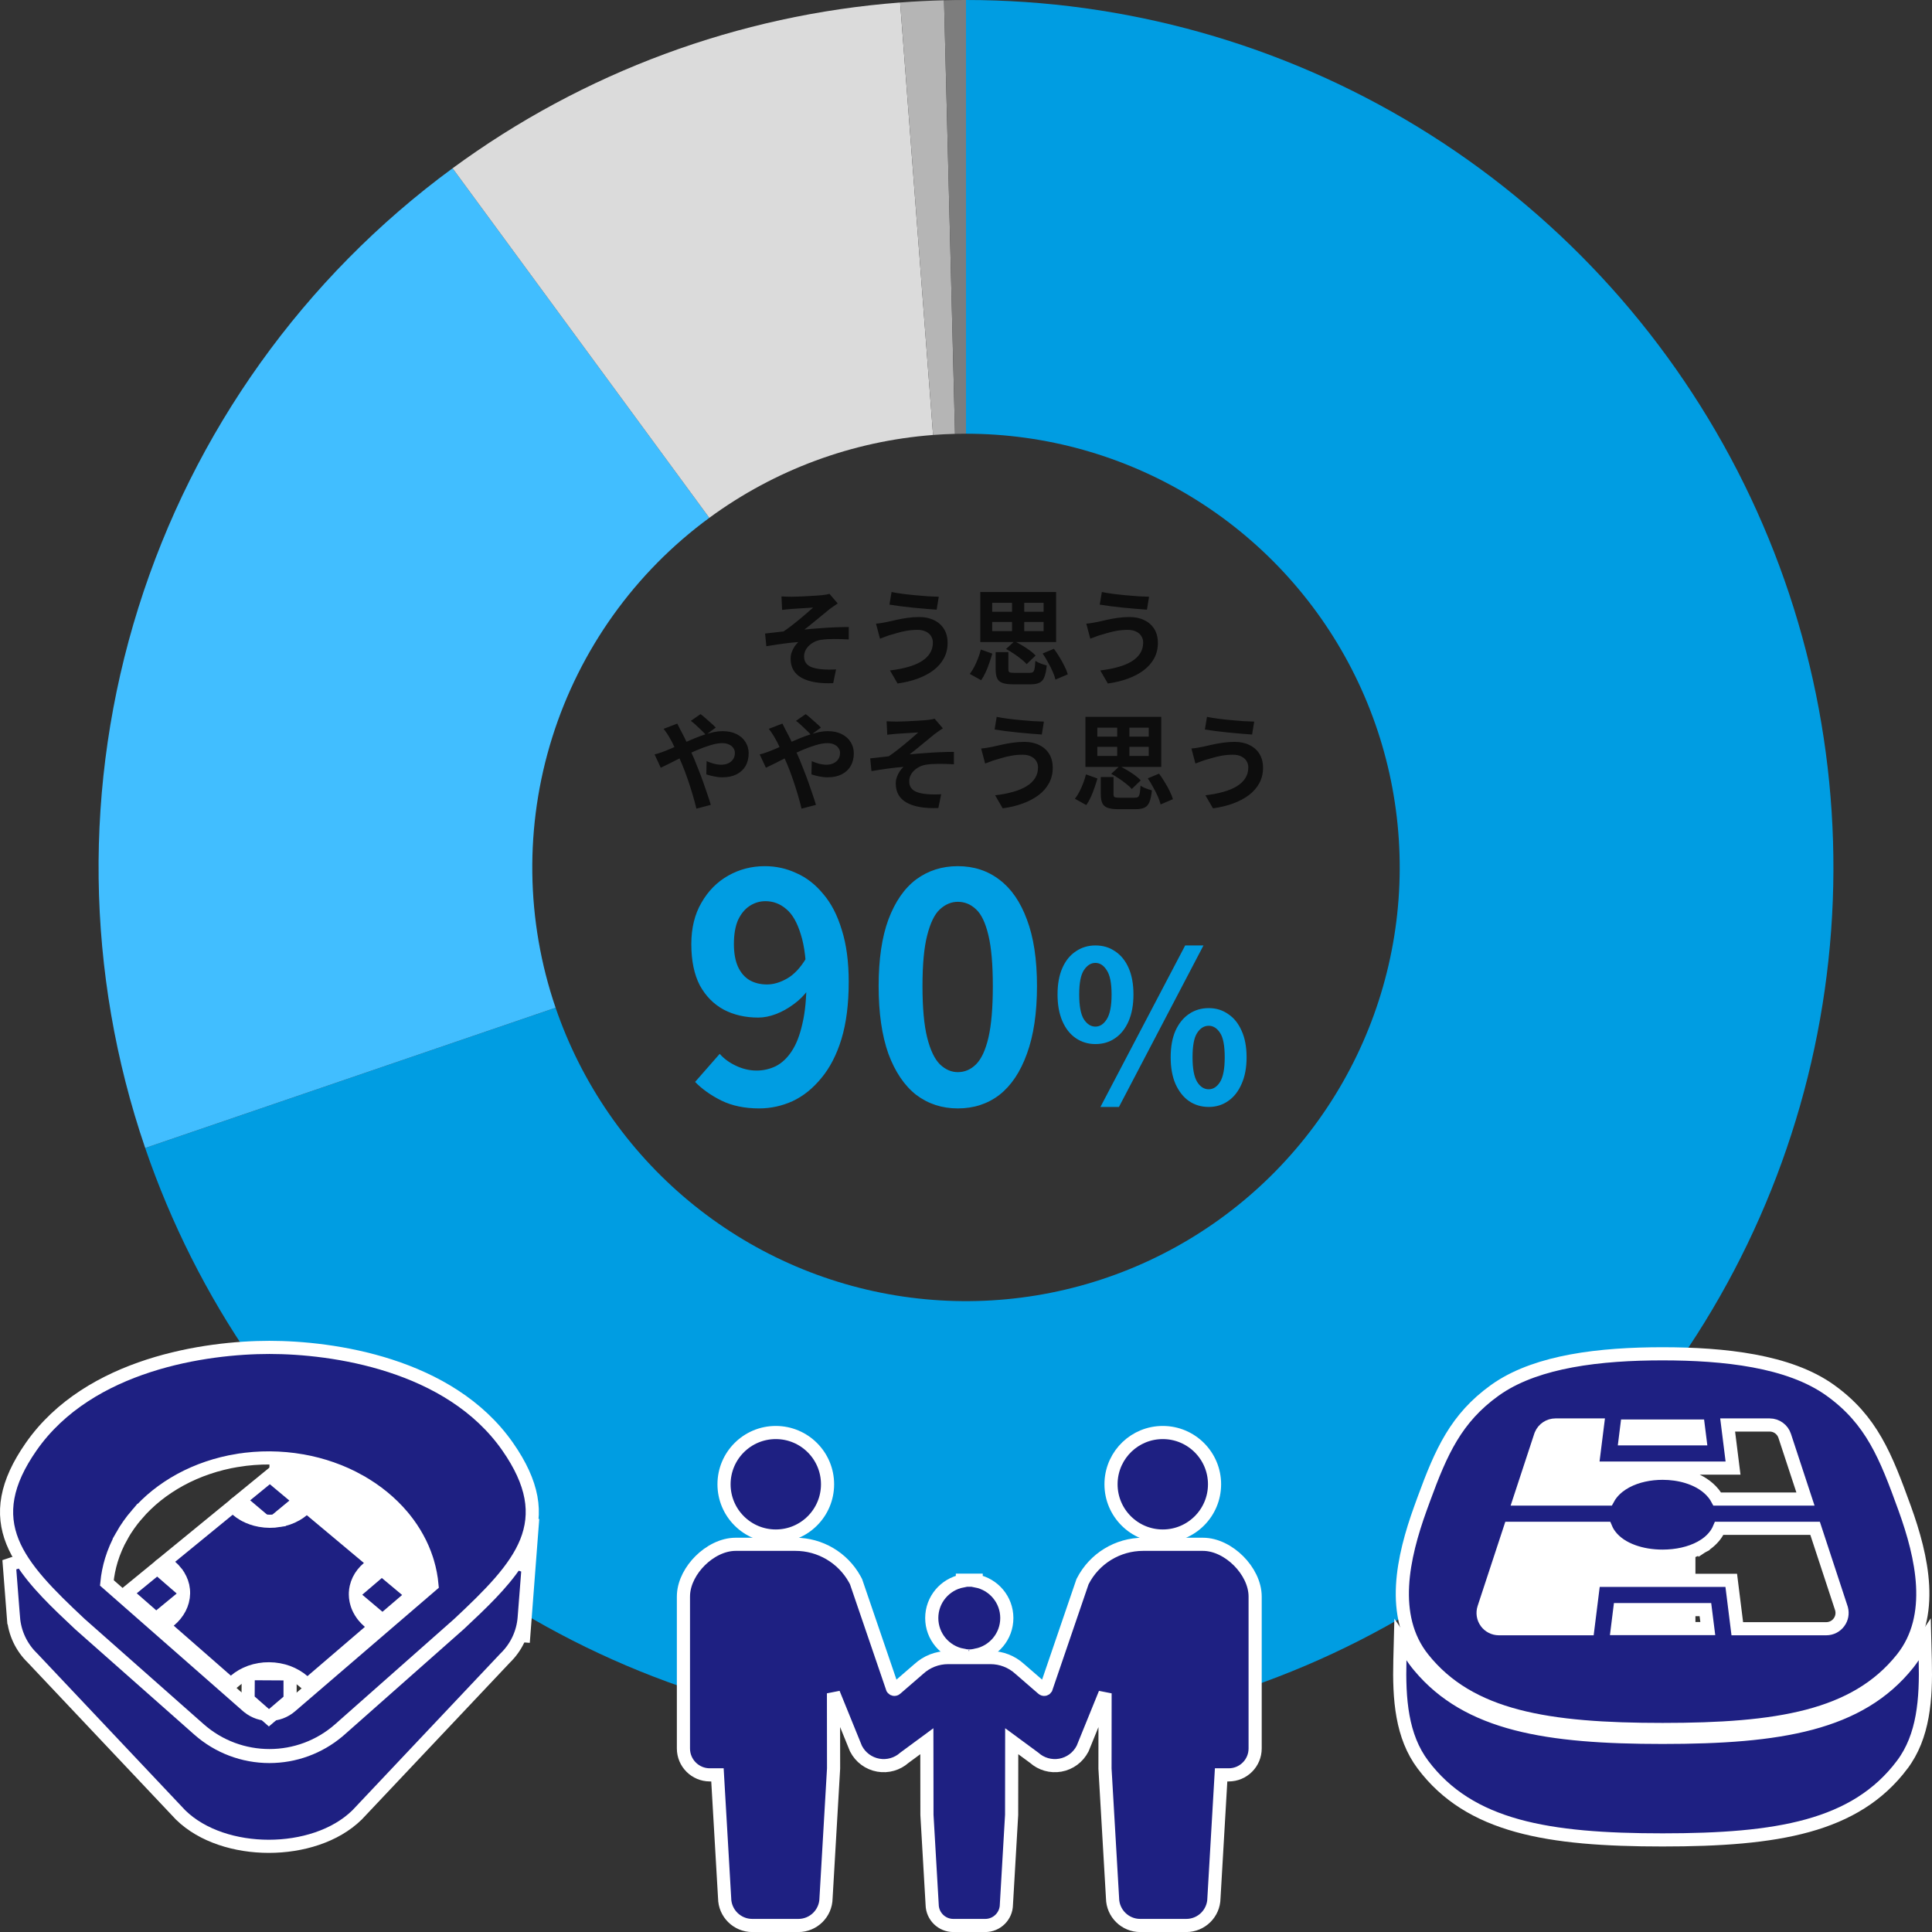
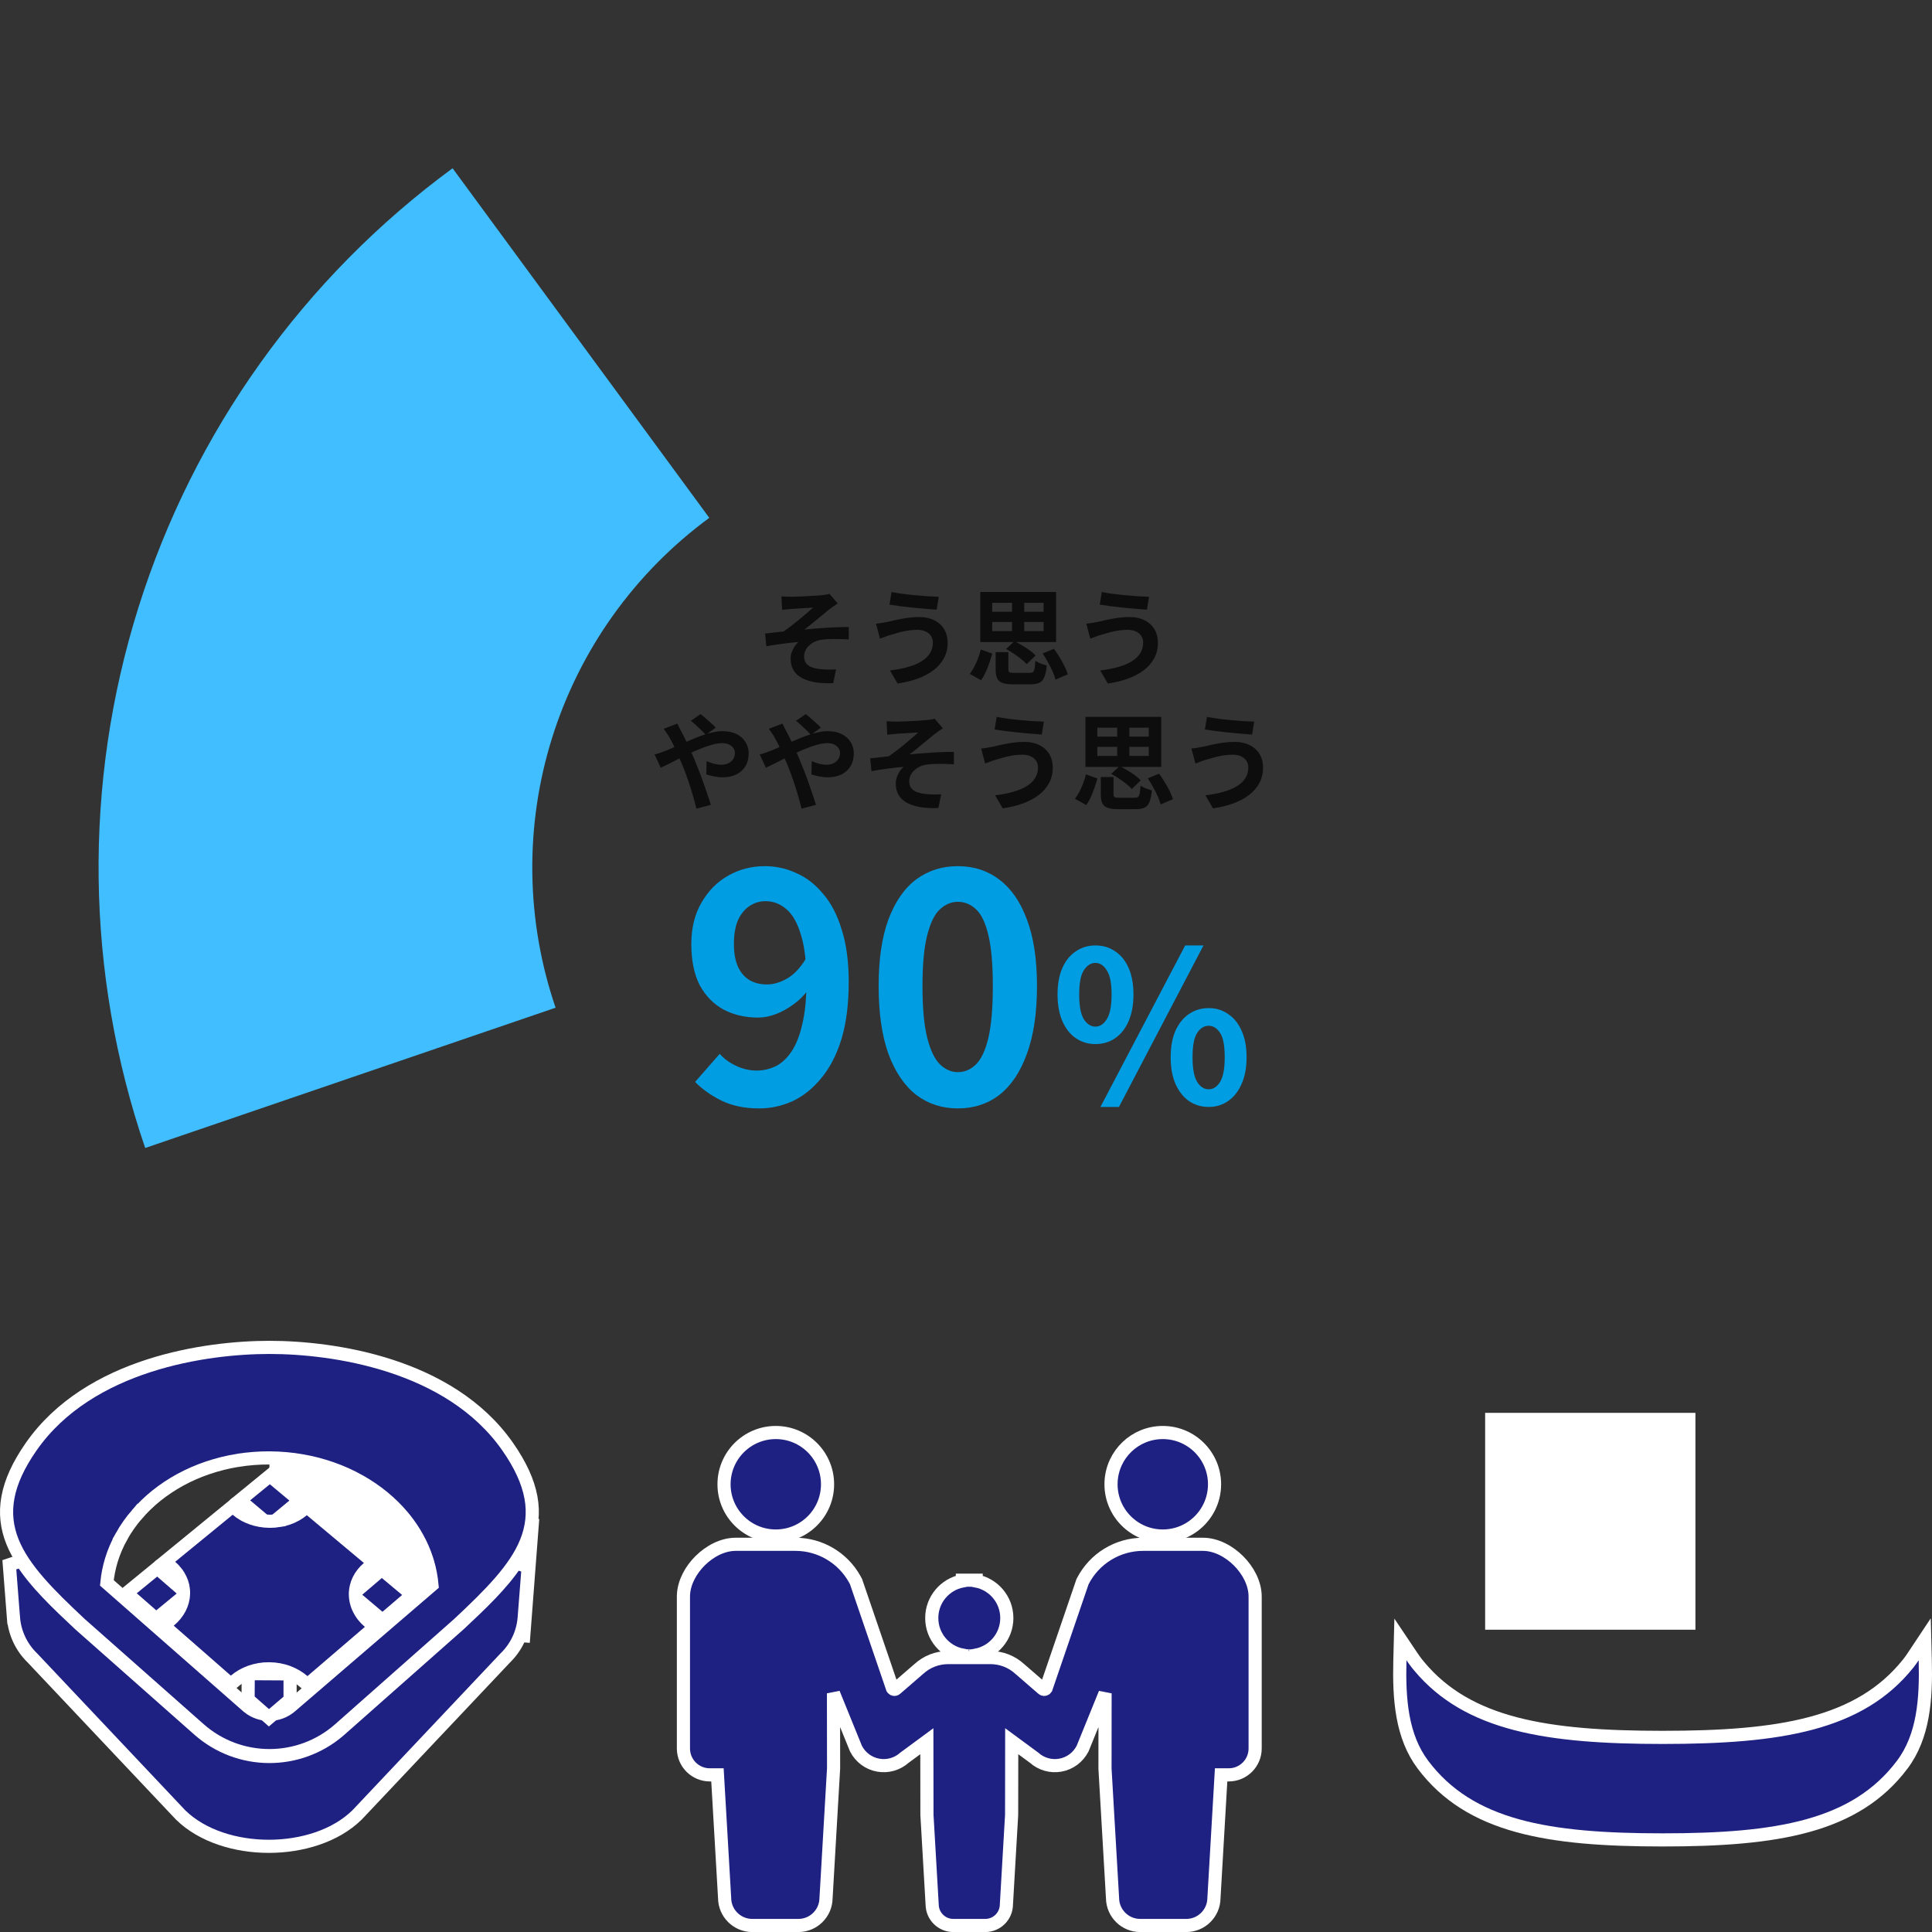
<svg xmlns="http://www.w3.org/2000/svg" width="294" height="294" viewBox="0 0 294 294" fill="none">
  <rect x="0" y="0" width="294" height="294" fill="#333333" stroke="none" />
  <path d="M118.92 90.76C119.176 90.771 119.427 90.781 119.672 90.792C119.917 90.803 120.173 90.808 120.44 90.808C120.589 90.808 120.808 90.803 121.096 90.792C121.384 90.781 121.715 90.771 122.088 90.76C122.472 90.739 122.856 90.717 123.24 90.696C123.635 90.675 123.992 90.653 124.312 90.632C124.643 90.611 124.909 90.589 125.112 90.568C125.379 90.536 125.603 90.504 125.784 90.472C125.965 90.44 126.109 90.403 126.216 90.36L127.48 91.832C127.309 91.939 127.096 92.083 126.84 92.264C126.595 92.435 126.387 92.584 126.216 92.712C125.992 92.893 125.752 93.091 125.496 93.304C125.24 93.517 124.973 93.736 124.696 93.96C124.429 94.173 124.163 94.392 123.896 94.616C123.629 94.829 123.368 95.043 123.112 95.256C122.867 95.459 122.632 95.64 122.408 95.8C123.123 95.725 123.875 95.661 124.664 95.608C125.464 95.544 126.248 95.496 127.016 95.464C127.795 95.432 128.509 95.416 129.16 95.416V97.304C128.403 97.261 127.651 97.24 126.904 97.24C126.157 97.24 125.539 97.277 125.048 97.352C124.675 97.395 124.328 97.491 124.008 97.64C123.688 97.789 123.4 97.981 123.144 98.216C122.899 98.44 122.707 98.696 122.568 98.984C122.429 99.261 122.36 99.565 122.36 99.896C122.36 100.312 122.461 100.653 122.664 100.92C122.867 101.187 123.149 101.389 123.512 101.528C123.885 101.667 124.307 101.763 124.776 101.816C125.235 101.869 125.683 101.896 126.12 101.896C126.557 101.896 126.925 101.885 127.224 101.864L126.792 103.96C124.744 104.045 123.149 103.779 122.008 103.16C120.877 102.541 120.312 101.565 120.312 100.232C120.312 99.901 120.365 99.581 120.472 99.272C120.589 98.952 120.733 98.659 120.904 98.392C121.085 98.125 121.277 97.896 121.48 97.704C120.744 97.757 119.949 97.843 119.096 97.96C118.253 98.077 117.427 98.205 116.616 98.344L116.424 96.408C116.851 96.365 117.32 96.312 117.832 96.248C118.344 96.184 118.813 96.131 119.24 96.088C119.592 95.853 119.976 95.576 120.392 95.256C120.808 94.936 121.224 94.605 121.64 94.264C122.056 93.912 122.445 93.581 122.808 93.272C123.181 92.952 123.491 92.68 123.736 92.456C123.608 92.467 123.432 92.477 123.208 92.488C122.995 92.499 122.755 92.515 122.488 92.536C122.232 92.547 121.971 92.563 121.704 92.584C121.437 92.595 121.192 92.611 120.968 92.632C120.755 92.643 120.584 92.653 120.456 92.664C120.253 92.675 120.024 92.696 119.768 92.728C119.523 92.749 119.272 92.776 119.016 92.808L118.92 90.76ZM141.96 97.768C141.96 97.416 141.869 97.096 141.688 96.808C141.517 96.52 141.256 96.291 140.904 96.12C140.563 95.939 140.136 95.848 139.624 95.848C139.048 95.848 138.488 95.896 137.944 95.992C137.411 96.088 136.931 96.2 136.504 96.328C136.088 96.445 135.741 96.547 135.464 96.632C135.229 96.696 134.968 96.787 134.68 96.904C134.403 97.011 134.147 97.107 133.912 97.192L133.304 94.904C133.581 94.883 133.88 94.845 134.2 94.792C134.52 94.739 134.808 94.685 135.064 94.632C135.459 94.536 135.907 94.435 136.408 94.328C136.92 94.211 137.475 94.109 138.072 94.024C138.669 93.939 139.277 93.896 139.896 93.896C140.749 93.896 141.496 94.056 142.136 94.376C142.787 94.685 143.293 95.133 143.656 95.72C144.019 96.307 144.2 97.016 144.2 97.848C144.2 98.701 144.013 99.475 143.64 100.168C143.267 100.861 142.739 101.469 142.056 101.992C141.373 102.504 140.568 102.931 139.64 103.272C138.712 103.613 137.693 103.859 136.584 104.008L135.432 102.024C136.424 101.907 137.32 101.736 138.12 101.512C138.931 101.288 139.619 101.005 140.184 100.664C140.76 100.312 141.197 99.901 141.496 99.432C141.805 98.952 141.96 98.397 141.96 97.768ZM135.672 90.088C136.131 90.184 136.68 90.275 137.32 90.36C137.971 90.445 138.637 90.52 139.32 90.584C140.013 90.648 140.669 90.701 141.288 90.744C141.917 90.776 142.44 90.797 142.856 90.808L142.536 92.776C142.067 92.744 141.517 92.701 140.888 92.648C140.259 92.595 139.608 92.536 138.936 92.472C138.264 92.397 137.613 92.323 136.984 92.248C136.365 92.163 135.821 92.083 135.352 92.008L135.672 90.088ZM151.512 99.24H153.448V101.848C153.448 102.083 153.501 102.232 153.608 102.296C153.725 102.36 153.981 102.392 154.376 102.392C154.472 102.392 154.621 102.392 154.824 102.392C155.027 102.392 155.245 102.392 155.48 102.392C155.725 102.392 155.955 102.392 156.168 102.392C156.392 102.392 156.557 102.392 156.664 102.392C156.888 102.392 157.059 102.355 157.176 102.28C157.293 102.195 157.379 102.019 157.432 101.752C157.485 101.485 157.528 101.085 157.56 100.552C157.688 100.648 157.853 100.744 158.056 100.84C158.269 100.936 158.488 101.021 158.712 101.096C158.936 101.171 159.128 101.229 159.288 101.272C159.213 102.029 159.091 102.616 158.92 103.032C158.76 103.448 158.509 103.736 158.168 103.896C157.837 104.056 157.389 104.136 156.824 104.136C156.739 104.136 156.605 104.136 156.424 104.136C156.243 104.136 156.04 104.136 155.816 104.136C155.592 104.136 155.368 104.136 155.144 104.136C154.92 104.136 154.717 104.136 154.536 104.136C154.365 104.136 154.237 104.136 154.152 104.136C153.448 104.136 152.904 104.061 152.52 103.912C152.147 103.773 151.885 103.539 151.736 103.208C151.587 102.888 151.512 102.44 151.512 101.864V99.24ZM153.096 98.76L154.376 97.576C154.749 97.757 155.139 97.971 155.544 98.216C155.96 98.461 156.349 98.717 156.712 98.984C157.075 99.251 157.368 99.507 157.592 99.752L156.232 101.064C156.029 100.829 155.752 100.573 155.4 100.296C155.048 100.008 154.669 99.731 154.264 99.464C153.869 99.197 153.48 98.963 153.096 98.76ZM158.664 99.448L160.376 98.728C160.675 99.123 160.963 99.555 161.24 100.024C161.528 100.483 161.779 100.936 161.992 101.384C162.216 101.821 162.381 102.232 162.488 102.616L160.616 103.416C160.531 103.053 160.387 102.643 160.184 102.184C159.981 101.725 159.747 101.261 159.48 100.792C159.224 100.312 158.952 99.864 158.664 99.448ZM149.256 98.84L151 99.464C150.872 99.912 150.723 100.381 150.552 100.872C150.392 101.363 150.205 101.837 149.992 102.296C149.789 102.744 149.56 103.149 149.304 103.512L147.576 102.552C147.821 102.232 148.051 101.869 148.264 101.464C148.477 101.048 148.669 100.616 148.84 100.168C149.011 99.72 149.149 99.277 149.256 98.84ZM150.984 94.648V96.04H158.808V94.648H150.984ZM150.984 91.736V93.096H158.808V91.736H150.984ZM149.176 90.088H160.712V97.704H149.176V90.088ZM154.008 90.824H155.864V97.016H154.008V90.824ZM173.96 97.768C173.96 97.416 173.869 97.096 173.688 96.808C173.517 96.52 173.256 96.291 172.904 96.12C172.563 95.939 172.136 95.848 171.624 95.848C171.048 95.848 170.488 95.896 169.944 95.992C169.411 96.088 168.931 96.2 168.504 96.328C168.088 96.445 167.741 96.547 167.464 96.632C167.229 96.696 166.968 96.787 166.68 96.904C166.403 97.011 166.147 97.107 165.912 97.192L165.304 94.904C165.581 94.883 165.88 94.845 166.2 94.792C166.52 94.739 166.808 94.685 167.064 94.632C167.459 94.536 167.907 94.435 168.408 94.328C168.92 94.211 169.475 94.109 170.072 94.024C170.669 93.939 171.277 93.896 171.896 93.896C172.749 93.896 173.496 94.056 174.136 94.376C174.787 94.685 175.293 95.133 175.656 95.72C176.019 96.307 176.2 97.016 176.2 97.848C176.2 98.701 176.013 99.475 175.64 100.168C175.267 100.861 174.739 101.469 174.056 101.992C173.373 102.504 172.568 102.931 171.64 103.272C170.712 103.613 169.693 103.859 168.584 104.008L167.432 102.024C168.424 101.907 169.32 101.736 170.12 101.512C170.931 101.288 171.619 101.005 172.184 100.664C172.76 100.312 173.197 99.901 173.496 99.432C173.805 98.952 173.96 98.397 173.96 97.768ZM167.672 90.088C168.131 90.184 168.68 90.275 169.32 90.36C169.971 90.445 170.637 90.52 171.32 90.584C172.013 90.648 172.669 90.701 173.288 90.744C173.917 90.776 174.44 90.797 174.856 90.808L174.536 92.776C174.067 92.744 173.517 92.701 172.888 92.648C172.259 92.595 171.608 92.536 170.936 92.472C170.264 92.397 169.613 92.323 168.984 92.248C168.365 92.163 167.821 92.083 167.352 92.008L167.672 90.088ZM107.416 111.824C107.235 111.621 107.005 111.387 106.728 111.12C106.451 110.843 106.168 110.576 105.88 110.32C105.592 110.053 105.341 109.845 105.128 109.696L106.6 108.672C106.803 108.811 107.048 109.008 107.336 109.264C107.624 109.509 107.912 109.765 108.2 110.032C108.499 110.288 108.739 110.517 108.92 110.72L107.416 111.824ZM103.064 110.112C103.117 110.208 103.181 110.336 103.256 110.496C103.331 110.656 103.411 110.816 103.496 110.976C103.581 111.125 103.651 111.253 103.704 111.36C104.035 111.979 104.371 112.661 104.712 113.408C105.053 114.144 105.368 114.848 105.656 115.52C105.837 115.957 106.045 116.48 106.28 117.088C106.525 117.696 106.765 118.331 107 118.992C107.235 119.653 107.453 120.288 107.656 120.896C107.869 121.504 108.04 122.032 108.168 122.48L105.976 123.056C105.816 122.384 105.619 121.653 105.384 120.864C105.149 120.075 104.899 119.296 104.632 118.528C104.365 117.749 104.099 117.04 103.832 116.4C103.619 115.899 103.405 115.408 103.192 114.928C102.989 114.448 102.781 113.989 102.568 113.552C102.365 113.104 102.152 112.693 101.928 112.32C101.821 112.117 101.677 111.883 101.496 111.616C101.325 111.349 101.155 111.115 100.984 110.912L103.064 110.112ZM99.608 114.8C99.928 114.725 100.237 114.635 100.536 114.528C100.845 114.421 101.064 114.341 101.192 114.288C101.779 114.053 102.371 113.803 102.968 113.536C103.576 113.269 104.184 113.003 104.792 112.736C105.411 112.459 106.013 112.213 106.6 112C107.197 111.776 107.779 111.6 108.344 111.472C108.92 111.333 109.459 111.264 109.96 111.264C110.792 111.264 111.501 111.413 112.088 111.712C112.685 112.011 113.139 112.416 113.448 112.928C113.768 113.44 113.928 114.005 113.928 114.624C113.928 115.371 113.768 116.021 113.448 116.576C113.128 117.12 112.669 117.541 112.072 117.84C111.475 118.139 110.765 118.288 109.944 118.288C109.517 118.288 109.075 118.24 108.616 118.144C108.168 118.048 107.789 117.947 107.48 117.84L107.528 115.824C107.891 115.984 108.264 116.117 108.648 116.224C109.032 116.32 109.4 116.368 109.752 116.368C110.147 116.368 110.499 116.299 110.808 116.16C111.128 116.011 111.379 115.803 111.56 115.536C111.741 115.269 111.832 114.944 111.832 114.56C111.832 114.293 111.752 114.048 111.592 113.824C111.443 113.6 111.224 113.424 110.936 113.296C110.659 113.157 110.317 113.088 109.912 113.088C109.389 113.088 108.797 113.189 108.136 113.392C107.485 113.584 106.797 113.835 106.072 114.144C105.347 114.453 104.637 114.784 103.944 115.136C103.251 115.477 102.611 115.803 102.024 116.112C101.437 116.411 100.947 116.651 100.552 116.832L99.608 114.8ZM123.416 111.824C123.235 111.621 123.005 111.387 122.728 111.12C122.451 110.843 122.168 110.576 121.88 110.32C121.592 110.053 121.341 109.845 121.128 109.696L122.6 108.672C122.803 108.811 123.048 109.008 123.336 109.264C123.624 109.509 123.912 109.765 124.2 110.032C124.499 110.288 124.739 110.517 124.92 110.72L123.416 111.824ZM119.064 110.112C119.117 110.208 119.181 110.336 119.256 110.496C119.331 110.656 119.411 110.816 119.496 110.976C119.581 111.125 119.651 111.253 119.704 111.36C120.035 111.979 120.371 112.661 120.712 113.408C121.053 114.144 121.368 114.848 121.656 115.52C121.837 115.957 122.045 116.48 122.28 117.088C122.525 117.696 122.765 118.331 123 118.992C123.235 119.653 123.453 120.288 123.656 120.896C123.869 121.504 124.04 122.032 124.168 122.48L121.976 123.056C121.816 122.384 121.619 121.653 121.384 120.864C121.149 120.075 120.899 119.296 120.632 118.528C120.365 117.749 120.099 117.04 119.832 116.4C119.619 115.899 119.405 115.408 119.192 114.928C118.989 114.448 118.781 113.989 118.568 113.552C118.365 113.104 118.152 112.693 117.928 112.32C117.821 112.117 117.677 111.883 117.496 111.616C117.325 111.349 117.155 111.115 116.984 110.912L119.064 110.112ZM115.608 114.8C115.928 114.725 116.237 114.635 116.536 114.528C116.845 114.421 117.064 114.341 117.192 114.288C117.779 114.053 118.371 113.803 118.968 113.536C119.576 113.269 120.184 113.003 120.792 112.736C121.411 112.459 122.013 112.213 122.6 112C123.197 111.776 123.779 111.6 124.344 111.472C124.92 111.333 125.459 111.264 125.96 111.264C126.792 111.264 127.501 111.413 128.088 111.712C128.685 112.011 129.139 112.416 129.448 112.928C129.768 113.44 129.928 114.005 129.928 114.624C129.928 115.371 129.768 116.021 129.448 116.576C129.128 117.12 128.669 117.541 128.072 117.84C127.475 118.139 126.765 118.288 125.944 118.288C125.517 118.288 125.075 118.24 124.616 118.144C124.168 118.048 123.789 117.947 123.48 117.84L123.528 115.824C123.891 115.984 124.264 116.117 124.648 116.224C125.032 116.32 125.4 116.368 125.752 116.368C126.147 116.368 126.499 116.299 126.808 116.16C127.128 116.011 127.379 115.803 127.56 115.536C127.741 115.269 127.832 114.944 127.832 114.56C127.832 114.293 127.752 114.048 127.592 113.824C127.443 113.6 127.224 113.424 126.936 113.296C126.659 113.157 126.317 113.088 125.912 113.088C125.389 113.088 124.797 113.189 124.136 113.392C123.485 113.584 122.797 113.835 122.072 114.144C121.347 114.453 120.637 114.784 119.944 115.136C119.251 115.477 118.611 115.803 118.024 116.112C117.437 116.411 116.947 116.651 116.552 116.832L115.608 114.8ZM134.92 109.76C135.176 109.771 135.427 109.781 135.672 109.792C135.917 109.803 136.173 109.808 136.44 109.808C136.589 109.808 136.808 109.803 137.096 109.792C137.384 109.781 137.715 109.771 138.088 109.76C138.472 109.739 138.856 109.717 139.24 109.696C139.635 109.675 139.992 109.653 140.312 109.632C140.643 109.611 140.909 109.589 141.112 109.568C141.379 109.536 141.603 109.504 141.784 109.472C141.965 109.44 142.109 109.403 142.216 109.36L143.48 110.832C143.309 110.939 143.096 111.083 142.84 111.264C142.595 111.435 142.387 111.584 142.216 111.712C141.992 111.893 141.752 112.091 141.496 112.304C141.24 112.517 140.973 112.736 140.696 112.96C140.429 113.173 140.163 113.392 139.896 113.616C139.629 113.829 139.368 114.043 139.112 114.256C138.867 114.459 138.632 114.64 138.408 114.8C139.123 114.725 139.875 114.661 140.664 114.608C141.464 114.544 142.248 114.496 143.016 114.464C143.795 114.432 144.509 114.416 145.16 114.416V116.304C144.403 116.261 143.651 116.24 142.904 116.24C142.157 116.24 141.539 116.277 141.048 116.352C140.675 116.395 140.328 116.491 140.008 116.64C139.688 116.789 139.4 116.981 139.144 117.216C138.899 117.44 138.707 117.696 138.568 117.984C138.429 118.261 138.36 118.565 138.36 118.896C138.36 119.312 138.461 119.653 138.664 119.92C138.867 120.187 139.149 120.389 139.512 120.528C139.885 120.667 140.307 120.763 140.776 120.816C141.235 120.869 141.683 120.896 142.12 120.896C142.557 120.896 142.925 120.885 143.224 120.864L142.792 122.96C140.744 123.045 139.149 122.779 138.008 122.16C136.877 121.541 136.312 120.565 136.312 119.232C136.312 118.901 136.365 118.581 136.472 118.272C136.589 117.952 136.733 117.659 136.904 117.392C137.085 117.125 137.277 116.896 137.48 116.704C136.744 116.757 135.949 116.843 135.096 116.96C134.253 117.077 133.427 117.205 132.616 117.344L132.424 115.408C132.851 115.365 133.32 115.312 133.832 115.248C134.344 115.184 134.813 115.131 135.24 115.088C135.592 114.853 135.976 114.576 136.392 114.256C136.808 113.936 137.224 113.605 137.64 113.264C138.056 112.912 138.445 112.581 138.808 112.272C139.181 111.952 139.491 111.68 139.736 111.456C139.608 111.467 139.432 111.477 139.208 111.488C138.995 111.499 138.755 111.515 138.488 111.536C138.232 111.547 137.971 111.563 137.704 111.584C137.437 111.595 137.192 111.611 136.968 111.632C136.755 111.643 136.584 111.653 136.456 111.664C136.253 111.675 136.024 111.696 135.768 111.728C135.523 111.749 135.272 111.776 135.016 111.808L134.92 109.76ZM157.96 116.768C157.96 116.416 157.869 116.096 157.688 115.808C157.517 115.52 157.256 115.291 156.904 115.12C156.563 114.939 156.136 114.848 155.624 114.848C155.048 114.848 154.488 114.896 153.944 114.992C153.411 115.088 152.931 115.2 152.504 115.328C152.088 115.445 151.741 115.547 151.464 115.632C151.229 115.696 150.968 115.787 150.68 115.904C150.403 116.011 150.147 116.107 149.912 116.192L149.304 113.904C149.581 113.883 149.88 113.845 150.2 113.792C150.52 113.739 150.808 113.685 151.064 113.632C151.459 113.536 151.907 113.435 152.408 113.328C152.92 113.211 153.475 113.109 154.072 113.024C154.669 112.939 155.277 112.896 155.896 112.896C156.749 112.896 157.496 113.056 158.136 113.376C158.787 113.685 159.293 114.133 159.656 114.72C160.019 115.307 160.2 116.016 160.2 116.848C160.2 117.701 160.013 118.475 159.64 119.168C159.267 119.861 158.739 120.469 158.056 120.992C157.373 121.504 156.568 121.931 155.64 122.272C154.712 122.613 153.693 122.859 152.584 123.008L151.432 121.024C152.424 120.907 153.32 120.736 154.12 120.512C154.931 120.288 155.619 120.005 156.184 119.664C156.76 119.312 157.197 118.901 157.496 118.432C157.805 117.952 157.96 117.397 157.96 116.768ZM151.672 109.088C152.131 109.184 152.68 109.275 153.32 109.36C153.971 109.445 154.637 109.52 155.32 109.584C156.013 109.648 156.669 109.701 157.288 109.744C157.917 109.776 158.44 109.797 158.856 109.808L158.536 111.776C158.067 111.744 157.517 111.701 156.888 111.648C156.259 111.595 155.608 111.536 154.936 111.472C154.264 111.397 153.613 111.323 152.984 111.248C152.365 111.163 151.821 111.083 151.352 111.008L151.672 109.088ZM167.512 118.24H169.448V120.848C169.448 121.083 169.501 121.232 169.608 121.296C169.725 121.36 169.981 121.392 170.376 121.392C170.472 121.392 170.621 121.392 170.824 121.392C171.027 121.392 171.245 121.392 171.48 121.392C171.725 121.392 171.955 121.392 172.168 121.392C172.392 121.392 172.557 121.392 172.664 121.392C172.888 121.392 173.059 121.355 173.176 121.28C173.293 121.195 173.379 121.019 173.432 120.752C173.485 120.485 173.528 120.085 173.56 119.552C173.688 119.648 173.853 119.744 174.056 119.84C174.269 119.936 174.488 120.021 174.712 120.096C174.936 120.171 175.128 120.229 175.288 120.272C175.213 121.029 175.091 121.616 174.92 122.032C174.76 122.448 174.509 122.736 174.168 122.896C173.837 123.056 173.389 123.136 172.824 123.136C172.739 123.136 172.605 123.136 172.424 123.136C172.243 123.136 172.04 123.136 171.816 123.136C171.592 123.136 171.368 123.136 171.144 123.136C170.92 123.136 170.717 123.136 170.536 123.136C170.365 123.136 170.237 123.136 170.152 123.136C169.448 123.136 168.904 123.061 168.52 122.912C168.147 122.773 167.885 122.539 167.736 122.208C167.587 121.888 167.512 121.44 167.512 120.864V118.24ZM169.096 117.76L170.376 116.576C170.749 116.757 171.139 116.971 171.544 117.216C171.96 117.461 172.349 117.717 172.712 117.984C173.075 118.251 173.368 118.507 173.592 118.752L172.232 120.064C172.029 119.829 171.752 119.573 171.4 119.296C171.048 119.008 170.669 118.731 170.264 118.464C169.869 118.197 169.48 117.963 169.096 117.76ZM174.664 118.448L176.376 117.728C176.675 118.123 176.963 118.555 177.24 119.024C177.528 119.483 177.779 119.936 177.992 120.384C178.216 120.821 178.381 121.232 178.488 121.616L176.616 122.416C176.531 122.053 176.387 121.643 176.184 121.184C175.981 120.725 175.747 120.261 175.48 119.792C175.224 119.312 174.952 118.864 174.664 118.448ZM165.256 117.84L167 118.464C166.872 118.912 166.723 119.381 166.552 119.872C166.392 120.363 166.205 120.837 165.992 121.296C165.789 121.744 165.56 122.149 165.304 122.512L163.576 121.552C163.821 121.232 164.051 120.869 164.264 120.464C164.477 120.048 164.669 119.616 164.84 119.168C165.011 118.72 165.149 118.277 165.256 117.84ZM166.984 113.648V115.04H174.808V113.648H166.984ZM166.984 110.736V112.096H174.808V110.736H166.984ZM165.176 109.088H176.712V116.704H165.176V109.088ZM170.008 109.824H171.864V116.016H170.008V109.824ZM189.96 116.768C189.96 116.416 189.869 116.096 189.688 115.808C189.517 115.52 189.256 115.291 188.904 115.12C188.563 114.939 188.136 114.848 187.624 114.848C187.048 114.848 186.488 114.896 185.944 114.992C185.411 115.088 184.931 115.2 184.504 115.328C184.088 115.445 183.741 115.547 183.464 115.632C183.229 115.696 182.968 115.787 182.68 115.904C182.403 116.011 182.147 116.107 181.912 116.192L181.304 113.904C181.581 113.883 181.88 113.845 182.2 113.792C182.52 113.739 182.808 113.685 183.064 113.632C183.459 113.536 183.907 113.435 184.408 113.328C184.92 113.211 185.475 113.109 186.072 113.024C186.669 112.939 187.277 112.896 187.896 112.896C188.749 112.896 189.496 113.056 190.136 113.376C190.787 113.685 191.293 114.133 191.656 114.72C192.019 115.307 192.2 116.016 192.2 116.848C192.2 117.701 192.013 118.475 191.64 119.168C191.267 119.861 190.739 120.469 190.056 120.992C189.373 121.504 188.568 121.931 187.64 122.272C186.712 122.613 185.693 122.859 184.584 123.008L183.432 121.024C184.424 120.907 185.32 120.736 186.12 120.512C186.931 120.288 187.619 120.005 188.184 119.664C188.76 119.312 189.197 118.901 189.496 118.432C189.805 117.952 189.96 117.397 189.96 116.768ZM183.672 109.088C184.131 109.184 184.68 109.275 185.32 109.36C185.971 109.445 186.637 109.52 187.32 109.584C188.013 109.648 188.669 109.701 189.288 109.744C189.917 109.776 190.44 109.797 190.856 109.808L190.536 111.776C190.067 111.744 189.517 111.701 188.888 111.648C188.259 111.595 187.608 111.536 186.936 111.472C186.264 111.397 185.613 111.323 184.984 111.248C184.365 111.163 183.821 111.083 183.352 111.008L183.672 109.088Z" fill="#0D0D0D" />
  <path d="M115.521 168.672C113.313 168.672 111.393 168.272 109.761 167.472C108.161 166.672 106.833 165.728 105.777 164.64L109.521 160.368C110.161 161.104 110.993 161.712 112.017 162.192C113.041 162.672 114.081 162.912 115.137 162.912C116.161 162.912 117.137 162.688 118.065 162.24C118.993 161.76 119.793 161.008 120.465 159.984C121.169 158.928 121.713 157.536 122.097 155.808C122.513 154.08 122.721 151.952 122.721 149.424C122.721 146.384 122.433 143.968 121.857 142.176C121.313 140.384 120.577 139.104 119.649 138.336C118.721 137.536 117.665 137.136 116.481 137.136C115.617 137.136 114.817 137.376 114.081 137.856C113.345 138.336 112.753 139.056 112.305 140.016C111.889 140.976 111.681 142.192 111.681 143.664C111.681 145.04 111.889 146.192 112.305 147.12C112.721 148.016 113.297 148.688 114.033 149.136C114.801 149.584 115.697 149.808 116.721 149.808C117.713 149.808 118.737 149.504 119.793 148.896C120.849 148.288 121.809 147.264 122.673 145.824L123.009 150.576C122.401 151.44 121.649 152.192 120.753 152.832C119.889 153.472 118.993 153.968 118.065 154.32C117.137 154.672 116.241 154.848 115.377 154.848C113.425 154.848 111.681 154.448 110.145 153.648C108.609 152.816 107.393 151.584 106.497 149.952C105.633 148.288 105.201 146.192 105.201 143.664C105.201 141.232 105.713 139.136 106.737 137.376C107.761 135.584 109.121 134.208 110.817 133.248C112.513 132.288 114.369 131.808 116.385 131.808C118.081 131.808 119.681 132.16 121.185 132.864C122.721 133.536 124.081 134.592 125.265 136.032C126.481 137.44 127.425 139.264 128.097 141.504C128.801 143.712 129.153 146.352 129.153 149.424C129.153 152.784 128.785 155.68 128.049 158.112C127.313 160.512 126.289 162.496 124.977 164.064C123.697 165.632 122.241 166.8 120.609 167.568C118.977 168.304 117.281 168.672 115.521 168.672ZM145.754 168.672C143.354 168.672 141.242 167.984 139.418 166.608C137.626 165.2 136.218 163.12 135.194 160.368C134.202 157.584 133.706 154.144 133.706 150.048C133.706 145.984 134.202 142.608 135.194 139.92C136.218 137.2 137.626 135.168 139.418 133.824C141.242 132.48 143.354 131.808 145.754 131.808C148.186 131.808 150.298 132.496 152.09 133.872C153.882 135.216 155.274 137.232 156.266 139.92C157.29 142.608 157.802 145.984 157.802 150.048C157.802 154.144 157.29 157.584 156.266 160.368C155.274 163.12 153.882 165.2 152.09 166.608C150.298 167.984 148.186 168.672 145.754 168.672ZM145.754 163.152C146.81 163.152 147.738 162.752 148.538 161.952C149.338 161.152 149.962 159.808 150.41 157.92C150.858 156 151.082 153.376 151.082 150.048C151.082 146.752 150.858 144.176 150.41 142.32C149.962 140.432 149.338 139.12 148.538 138.384C147.738 137.616 146.81 137.232 145.754 137.232C144.762 137.232 143.85 137.616 143.018 138.384C142.218 139.12 141.578 140.432 141.098 142.32C140.618 144.176 140.378 146.752 140.378 150.048C140.378 153.376 140.618 156 141.098 157.92C141.578 159.808 142.218 161.152 143.018 161.952C143.85 162.752 144.762 163.152 145.754 163.152ZM166.69 158.88C165.581 158.88 164.589 158.581 163.714 157.984C162.84 157.387 162.157 156.523 161.666 155.392C161.176 154.261 160.93 152.907 160.93 151.328C160.93 149.749 161.176 148.405 161.666 147.296C162.157 146.187 162.84 145.344 163.714 144.768C164.589 144.171 165.581 143.872 166.69 143.872C167.842 143.872 168.845 144.171 169.698 144.768C170.573 145.344 171.256 146.187 171.746 147.296C172.237 148.405 172.482 149.749 172.482 151.328C172.482 152.907 172.237 154.261 171.746 155.392C171.256 156.523 170.573 157.387 169.698 157.984C168.845 158.581 167.842 158.88 166.69 158.88ZM166.69 156.224C167.373 156.224 167.949 155.851 168.418 155.104C168.909 154.336 169.154 153.077 169.154 151.328C169.154 149.6 168.909 148.373 168.418 147.648C167.949 146.901 167.373 146.528 166.69 146.528C166.008 146.528 165.421 146.901 164.93 147.648C164.461 148.373 164.226 149.6 164.226 151.328C164.226 153.077 164.461 154.336 164.93 155.104C165.421 155.851 166.008 156.224 166.69 156.224ZM167.458 168.448L180.354 143.872H183.138L170.274 168.448H167.458ZM183.938 168.448C182.808 168.448 181.805 168.149 180.93 167.552C180.077 166.955 179.394 166.091 178.882 164.96C178.392 163.829 178.146 162.475 178.146 160.896C178.146 159.296 178.392 157.941 178.882 156.832C179.394 155.723 180.077 154.88 180.93 154.304C181.805 153.707 182.808 153.408 183.938 153.408C185.048 153.408 186.029 153.707 186.882 154.304C187.757 154.88 188.44 155.723 188.93 156.832C189.442 157.941 189.698 159.296 189.698 160.896C189.698 162.475 189.442 163.829 188.93 164.96C188.44 166.091 187.757 166.955 186.882 167.552C186.029 168.149 185.048 168.448 183.938 168.448ZM183.938 165.76C184.621 165.76 185.197 165.387 185.666 164.64C186.136 163.872 186.37 162.624 186.37 160.896C186.37 159.125 186.136 157.888 185.666 157.184C185.197 156.459 184.621 156.096 183.938 156.096C183.234 156.096 182.648 156.459 182.178 157.184C181.709 157.888 181.474 159.125 181.474 160.896C181.474 162.624 181.709 163.872 182.178 164.64C182.648 165.387 183.234 165.76 183.938 165.76Z" fill="#009DE2" />
-   <path d="M147 0C171.259 -1.06037e-06 195.048 6.685 215.756 19.321C236.464 31.956 253.289 50.054 264.384 71.627C275.479 93.199 280.415 117.412 278.65 141.606C276.885 165.801 268.486 189.04 254.377 208.774C240.268 228.507 220.993 243.971 198.671 253.467C176.348 262.963 151.84 266.123 127.838 262.602C103.837 259.08 81.27 249.013 62.615 233.505C43.961 217.997 29.941 197.648 22.095 174.694L84.547 153.347C88.471 164.824 95.481 174.999 104.808 182.752C114.135 190.506 125.418 195.54 137.419 197.301C149.42 199.062 161.674 197.481 172.835 192.733C183.997 187.985 193.634 180.254 200.688 170.387C207.743 160.52 211.942 148.9 212.825 136.803C213.708 124.706 211.24 112.6 205.692 101.813C200.145 91.027 191.732 81.978 181.378 75.66C171.024 69.343 159.129 66 147 66V0Z" fill="#009DE2" />
  <path d="M22.095 174.694C13.005 148.1 12.64 119.299 21.054 92.484C29.467 65.669 46.219 42.239 68.872 25.604L107.936 78.802C96.61 87.119 88.234 98.834 84.027 112.242C79.82 125.65 80.002 140.05 84.547 153.347L22.095 174.694Z" fill="#41BEFF" />
-   <path d="M68.872 25.604C88.769 10.994 112.363 2.255 136.977 0.381L141.988 66.191C129.682 67.128 117.884 71.497 107.936 78.802L68.872 25.604Z" fill="#DBDBDB" />
-   <path d="M136.977 0.381C139.2 0.212 141.427 0.099 143.656 0.042L145.328 66.021C144.214 66.049 143.1 66.106 141.988 66.191L136.977 0.381Z" fill="#B5B5B5" />
-   <path d="M143.656 0.042C144.771 0.014 145.885 -1.32935e-08 147 0V66C146.443 66 145.885 66.007 145.328 66.021L143.656 0.042Z" fill="#7D7D7D" />
  <rect x="41" y="220" width="29" height="22" fill="white" />
-   <path d="M3.264 237.503C5.383 240.847 8.635 243.93 12.115 247.192L30.233 263.216C33.208 265.845 37.031 267.292 41 267.292C44.845 267.291 48.553 265.934 51.484 263.459L51.766 263.216L69.931 247.15C73.278 244.012 76.422 241.038 78.539 237.825L80.371 238.453L79.769 246.167C79.59 248.498 78.56 250.681 76.878 252.306L54.346 276.173L54.332 276.188L54.317 276.202C51.021 279.423 45.907 280.961 40.908 280.961C35.91 280.961 30.796 279.422 27.499 276.202L27.471 276.173L4.941 252.306C3.259 250.681 2.23 248.498 2.048 246.167H2.047L1.422 238.116L3.264 237.503Z" fill="#1E2082" stroke="white" stroke-width="2" />
+   <path d="M3.264 237.503C5.383 240.847 8.635 243.93 12.115 247.192L30.233 263.216C33.208 265.845 37.031 267.292 41 267.292C44.845 267.291 48.553 265.934 51.484 263.459L51.766 263.216L69.931 247.15C73.278 244.012 76.422 241.038 78.539 237.825L80.371 238.453L79.769 246.167C79.59 248.498 78.56 250.681 76.878 252.306L54.346 276.173L54.317 276.202C51.021 279.423 45.907 280.961 40.908 280.961C35.91 280.961 30.796 279.422 27.499 276.202L27.471 276.173L4.941 252.306C3.259 250.681 2.23 248.498 2.048 246.167H2.047L1.422 238.116L3.264 237.503Z" fill="#1E2082" stroke="white" stroke-width="2" />
  <path d="M41 205.038C45.813 205.038 52.652 205.662 59.388 207.846C66.12 210.029 72.833 213.8 77.262 220.154C79.195 222.929 80.348 225.455 80.791 227.849C81.237 230.259 80.952 232.482 80.098 234.616C78.421 238.802 74.532 242.656 69.83 247.063L69.809 247.083L51.678 263.116C45.581 268.506 36.422 268.506 30.325 263.116L12.19 247.083L12.18 247.073L12.169 247.062C7.469 242.655 3.579 238.802 1.902 234.616C1.047 232.482 0.763 230.259 1.209 227.849C1.652 225.455 2.804 222.929 4.737 220.154C9.165 213.799 15.878 210.028 22.61 207.845C29.346 205.661 36.187 205.038 41 205.038ZM41.065 221.856C39.388 221.846 37.752 221.977 36.17 222.231L36.169 222.23C34.59 222.488 33.059 222.871 31.605 223.365H31.605C30.147 223.86 28.756 224.468 27.452 225.178C26.145 225.891 24.923 226.702 23.801 227.6C22.715 228.474 21.721 229.433 20.834 230.46L20.833 230.459C19.95 231.487 19.172 232.587 18.521 233.743L18.523 233.744C17.871 234.906 17.342 236.126 16.951 237.397C16.609 238.519 16.377 239.681 16.262 240.876L37.623 259.627L37.803 259.777C39.687 261.284 42.395 261.249 44.241 259.663L65.737 241.191C65.63 239.997 65.403 238.834 65.069 237.708L64.921 237.23C64.558 236.124 64.093 235.054 63.528 234.033L63.526 234.031C62.967 233.011 62.31 232.034 61.566 231.108L61.242 230.715C60.367 229.679 59.379 228.709 58.296 227.821C57.182 226.908 55.965 226.081 54.662 225.352V225.351C53.359 224.624 51.975 223.998 50.519 223.484H50.518C49.065 222.972 47.539 222.569 45.958 222.294L45.957 222.293C44.377 222.018 42.742 221.868 41.065 221.856Z" fill="#1E2082" stroke="white" stroke-width="2" />
  <path d="M41.704 225.095L44.678 227.58L45.602 228.352L44.674 229.118L41.679 231.592L41.034 232.124L40.396 231.585L37.425 229.074L36.506 228.298L37.437 227.536L40.43 225.088L41.069 224.565L41.704 225.095Z" fill="#1E2082" stroke="white" stroke-width="2" />
  <path d="M24.572 239.16L27.544 241.739L28.436 242.514L27.523 243.266L24.415 245.826L23.759 246.366L23.12 245.806L20.152 243.21L19.262 242.431L20.176 241.683L23.283 239.141L23.935 238.607L24.572 239.16Z" fill="#1E2082" stroke="white" stroke-width="2" />
  <path d="M58.746 239.363L61.834 241.946L62.741 242.704L61.843 243.472L58.853 246.031L58.207 246.583L57.557 246.036L54.481 243.438L53.582 242.678L54.477 241.914L57.455 239.37L58.097 238.821L58.746 239.363Z" fill="#1E2082" stroke="white" stroke-width="2" />
  <path d="M44.142 258.656L43.791 258.954L41.583 260.838L40.924 261.4L40.274 260.829L38.095 258.917L37.752 258.615L37.755 258.159L37.77 255.685L37.776 254.685L38.776 254.691L43.148 254.716L44.142 254.722V258.656Z" fill="#1E2082" stroke="white" stroke-width="2" />
  <path d="M36.06 229.748C36.365 230.01 36.704 230.249 37.072 230.462L37.356 230.618C37.645 230.767 37.946 230.899 38.263 231.013H38.264C38.684 231.165 39.133 231.285 39.598 231.367L39.601 231.368C40.064 231.45 40.547 231.494 41.044 231.497C41.544 231.499 42.024 231.463 42.492 231.386L42.492 231.385C42.958 231.309 43.406 231.196 43.829 231.049C44.257 230.899 44.657 230.721 45.027 230.514L45.029 230.512C45.402 230.305 45.741 230.07 46.052 229.81L46.694 229.273L47.336 229.81L56.017 237.078L56.929 237.841L56.02 238.609C55.707 238.873 55.43 239.158 55.195 239.46L55.191 239.465C54.95 239.771 54.746 240.095 54.581 240.435C54.415 240.779 54.289 241.134 54.204 241.501L54.203 241.506C54.14 241.778 54.1 242.06 54.087 242.352L54.082 242.648V242.654C54.084 242.948 54.114 243.237 54.169 243.519L54.234 243.798L54.237 243.812L54.314 244.091C54.37 244.276 54.438 244.457 54.516 244.634L54.641 244.897L54.644 244.903C54.776 245.165 54.931 245.421 55.109 245.667L55.293 245.909L55.296 245.912C55.548 246.228 55.842 246.529 56.169 246.805L57.068 247.563L56.176 248.329L47.441 255.818L46.787 256.378L46.136 255.816C45.812 255.536 45.448 255.278 45.058 255.048C44.676 254.823 44.261 254.626 43.822 254.461C43.383 254.299 42.922 254.173 42.441 254.086L42.438 254.085C41.961 253.998 41.465 253.95 40.958 253.948H40.953C40.443 253.942 39.949 253.984 39.471 254.066H39.47C38.992 254.147 38.532 254.268 38.095 254.423C37.651 254.584 37.235 254.774 36.851 254.995C36.465 255.217 36.105 255.47 35.775 255.75L35.117 256.305L34.47 255.739L25.78 248.138L24.891 247.361L25.805 246.612C26.133 246.343 26.424 246.05 26.686 245.731C26.945 245.415 27.168 245.079 27.351 244.728C27.532 244.382 27.671 244.018 27.769 243.644L27.771 243.639C27.87 243.266 27.924 242.882 27.932 242.487C27.939 242.103 27.898 241.722 27.819 241.346C27.733 240.972 27.608 240.614 27.444 240.273L27.442 240.267C27.28 239.926 27.076 239.598 26.835 239.288V239.287C26.592 238.977 26.315 238.686 26.005 238.417L25.108 237.64L26.027 236.887L34.774 229.731L35.423 229.2L36.06 229.748Z" fill="#1E2082" stroke="white" stroke-width="2" />
  <rect x="80.065" y="231" width="2" height="18.902" transform="rotate(4.365 80.065 231)" fill="white" />
  <path d="M118.056 217.992C122.407 217.993 125.931 221.518 125.931 225.869C125.931 230.217 122.407 233.744 118.056 233.744C113.704 233.744 110.179 230.217 110.179 225.869C110.179 221.518 113.704 217.992 118.056 217.992Z" fill="#1E2082" stroke="white" stroke-width="2" />
  <path d="M147.451 240.463C147.469 240.463 147.485 240.467 147.5 240.467C147.515 240.467 147.532 240.463 147.549 240.463H148.549V240.58C151.203 241.091 153.211 243.415 153.211 246.224C153.211 249.03 151.203 251.356 148.549 251.868V251.983H147.549C147.531 251.983 147.515 251.981 147.499 251.98C147.484 251.981 147.468 251.983 147.451 251.983H146.451V251.868C143.797 251.356 141.789 249.03 141.789 246.224C141.789 243.415 143.797 241.091 146.451 240.58V240.463H147.451ZM147.395 251.972H147.398C147.393 251.972 147.389 251.971 147.385 251.97C147.388 251.971 147.391 251.972 147.395 251.972Z" fill="#1E2082" stroke="white" stroke-width="2" />
  <path d="M176.945 217.992C181.296 217.993 184.822 221.518 184.822 225.869C184.821 230.217 181.296 233.744 176.945 233.744C172.594 233.744 169.069 230.217 169.069 225.869L169.078 225.464C169.289 221.301 172.73 217.992 176.945 217.992Z" fill="#1E2082" stroke="white" stroke-width="2" />
  <path d="M121.041 235.002C124.799 235.002 128.25 237.043 130.066 240.311L130.237 240.631L130.27 240.694L130.293 240.762L135.818 256.926C135.871 257.004 135.952 257.06 136.043 257.076C136.148 257.095 136.256 257.063 136.337 256.988L136.362 256.967L139.821 253.972C141.038 252.857 142.626 252.238 144.277 252.238H150.723C152.374 252.238 153.962 252.857 155.179 253.972L158.638 256.967L158.663 256.988C158.744 257.063 158.852 257.095 158.957 257.076C159.048 257.06 159.128 257.004 159.181 256.926L164.707 240.762L164.73 240.694L164.763 240.631C166.527 237.177 170.08 235.002 173.96 235.002H183.043C185.053 235.002 187.032 236.078 188.479 237.524C189.924 238.971 191 240.95 191 242.96V266.071C191 268.289 189.203 270.088 186.984 270.088H185.822L184.73 288.856C184.699 291.155 182.826 293.008 180.521 293.008H173.509C171.204 293.008 169.33 291.155 169.299 288.856L168.152 269.146L168.151 269.116V269.087L168.162 257.682L164.771 266.031L164.754 266.071L164.733 266.11C164.059 267.427 162.808 268.353 161.351 268.612C159.919 268.867 158.451 268.448 157.369 267.48L153.957 264.967L153.943 276.144V276.172L153.941 276.2L153.148 289.827C153.126 291.588 151.692 293.008 149.927 293.008H145.073C143.314 293.008 141.881 291.597 141.851 289.844L141.058 276.2L141.057 276.172V276.144L141.042 264.967L137.635 267.477C136.552 268.447 135.083 268.867 133.649 268.612C132.192 268.353 130.94 267.427 130.266 266.11L130.246 266.071L130.229 266.03L126.836 257.679L126.849 269.087V269.116L126.847 269.146L125.7 288.856C125.669 291.155 123.796 293.008 121.491 293.008H114.479C112.168 293.008 110.289 291.145 110.268 288.838L109.178 270.088H108.016C105.797 270.088 104 268.289 104 266.071V242.96L104.013 242.583C104.136 240.704 105.166 238.88 106.521 237.524C107.967 236.078 109.946 235.002 111.956 235.002H121.041Z" fill="#1E2082" stroke="white" stroke-width="2" />
  <path d="M292.974 252.618C293.126 258.578 292.716 264.227 289.462 268.55V268.551C282.341 278.004 270.442 279.986 253 279.986C235.561 279.986 223.661 278.004 216.543 268.55C213.287 264.227 212.874 258.578 213.026 252.618L213.107 249.479L214.856 252.086C215.1 252.45 215.351 252.802 215.621 253.143L215.971 253.571C223.396 262.467 235.421 264.385 253 264.385C270.861 264.385 282.986 262.405 290.382 253.142C290.651 252.803 290.901 252.452 291.141 252.091L292.893 249.453L292.974 252.618Z" fill="#1E2082" stroke="white" stroke-width="2" />
  <rect x="226" y="215" width="32" height="33" fill="white" />
-   <path d="M253 206.013C257.672 206.013 262.478 206.28 266.891 207.1C271.294 207.919 275.373 209.302 278.541 211.582C284.821 216.101 286.969 221.58 289.845 229.529C291.19 233.252 292.361 237.342 292.57 241.294C292.78 245.257 292.026 249.156 289.442 252.393C282.32 261.318 270.428 263.183 253 263.183C235.571 263.183 223.683 261.318 216.56 252.393C213.976 249.156 213.222 245.257 213.432 241.294C213.642 237.342 214.811 233.252 216.157 229.529L216.689 228.067C219.317 220.899 221.573 215.819 227.459 211.582L228.064 211.165C231.14 209.132 234.983 207.868 239.111 207.1C243.523 206.28 248.328 206.013 253 206.013ZM225.807 244.696C225.567 245.431 225.691 246.233 226.141 246.854L226.142 246.855C226.595 247.48 227.319 247.849 228.089 247.849H241.632L242.442 241.362L242.552 240.486H263.451L263.56 241.362L264.371 247.849H277.914C278.686 247.849 279.407 247.479 279.856 246.856L279.858 246.854C280.282 246.27 280.419 245.529 280.236 244.834L280.195 244.696L276.209 232.571H261.62C261.461 232.946 261.259 233.296 261.022 233.614C260.432 234.408 259.665 235.008 258.831 235.466L258.83 235.467L258.35 234.589L258.829 235.467C257.172 236.37 255.132 236.805 253.002 236.809H252.999C251.397 236.808 249.854 236.558 248.486 236.059L248.482 236.057C247.134 235.561 245.863 234.8 244.98 233.617V233.616C244.741 233.297 244.54 232.945 244.382 232.571H229.794L225.807 244.696ZM246.122 247.824H259.881L259.518 244.939H246.482L246.122 247.824ZM236.702 216.846C235.73 216.846 234.86 217.432 234.487 218.318L234.42 218.499L231.257 228.119H244.682C244.846 227.813 245.038 227.522 245.258 227.251C245.878 226.485 246.651 225.902 247.476 225.459L247.48 225.457C249.129 224.582 251.073 224.195 252.998 224.191H253.001C254.272 224.192 255.542 224.363 256.728 224.723L257.231 224.889L257.233 224.89C258.549 225.363 259.814 226.104 260.745 227.251L260.879 227.423C261.044 227.644 261.191 227.877 261.321 228.119H274.746L271.583 218.499C271.258 217.513 270.338 216.847 269.299 216.846H262.903L263.41 220.902L263.583 222.282L263.724 223.406H242.276L242.417 222.282L243.097 216.846H236.702ZM247.321 218.952H258.679L258.435 217.005H247.564L247.321 218.952Z" fill="#1E2082" stroke="white" stroke-width="2" />
</svg>